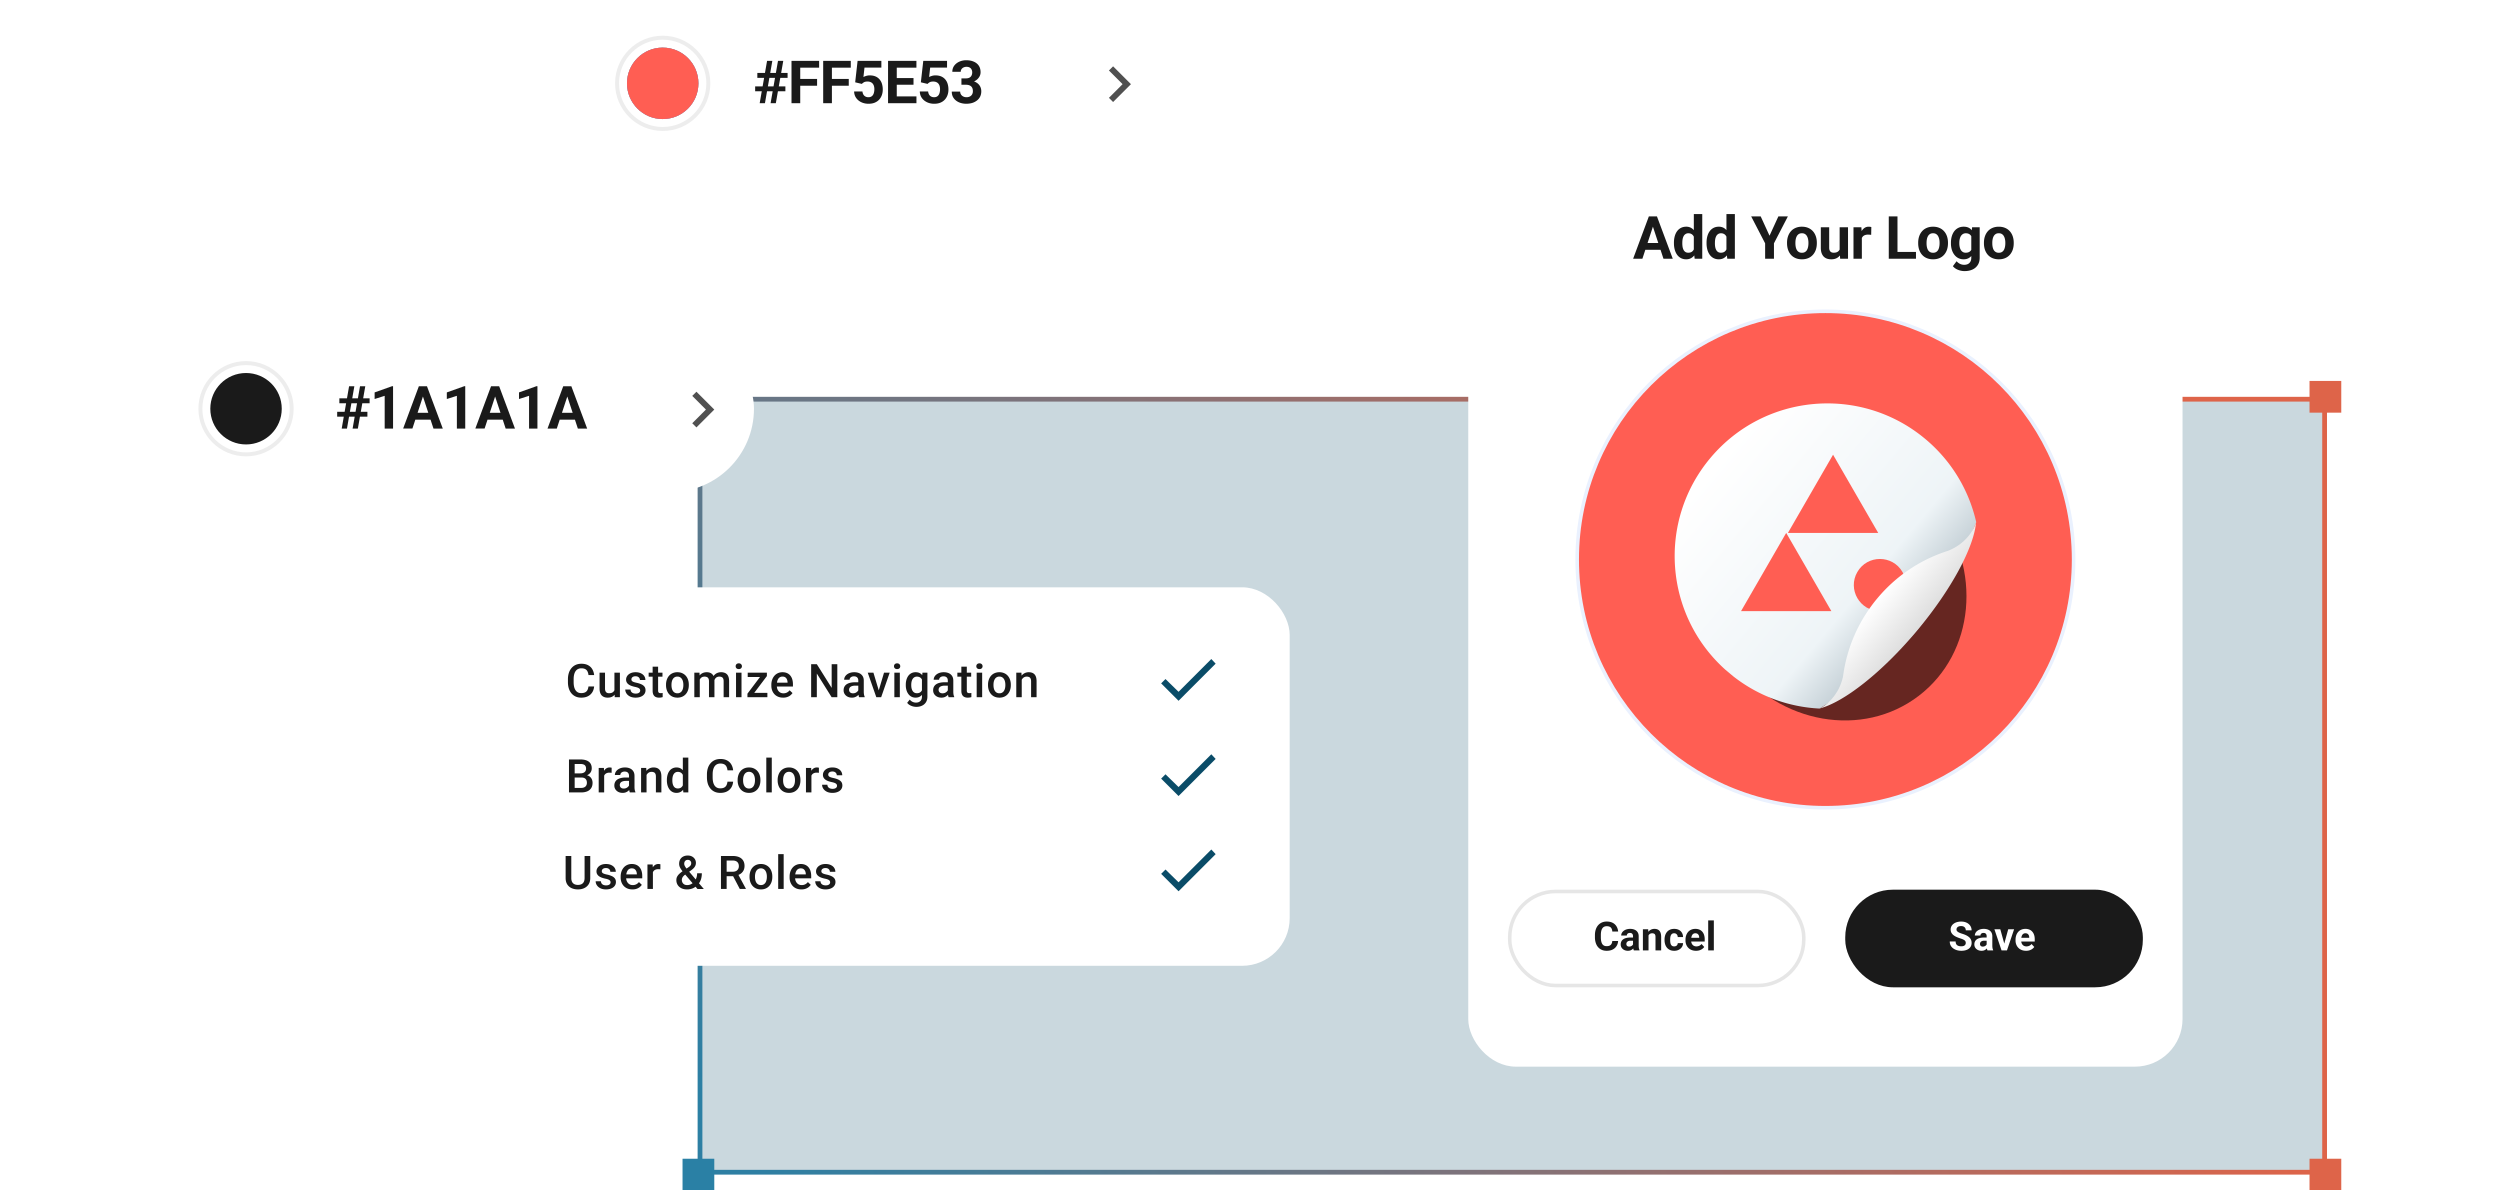
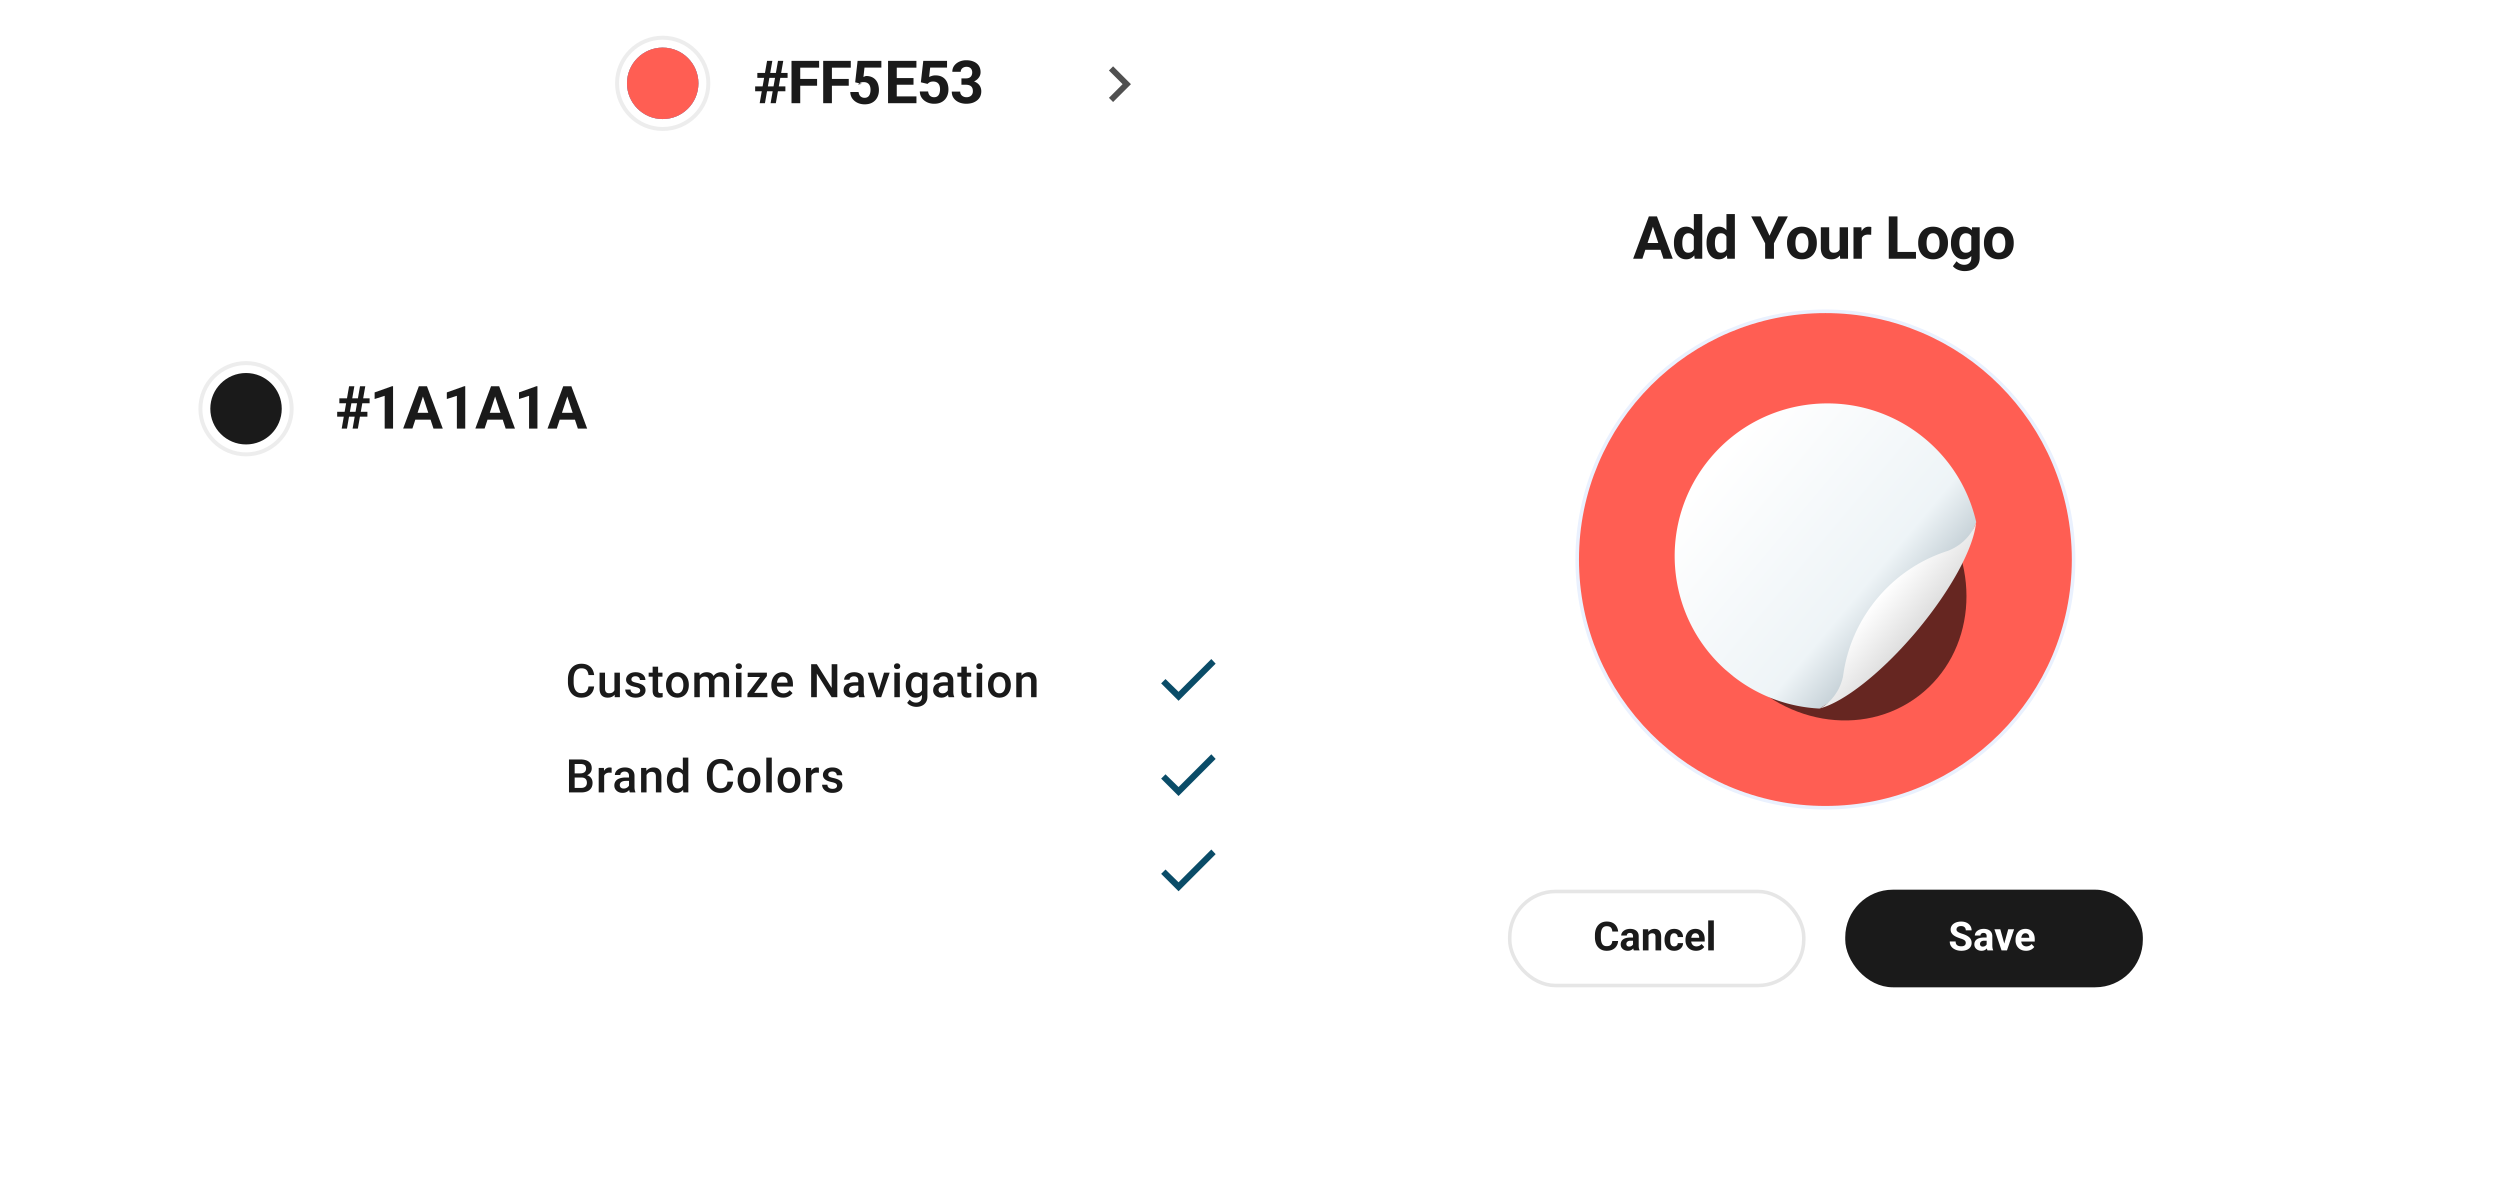
<svg xmlns="http://www.w3.org/2000/svg" width="630" height="300" fill="none">
  <g clip-path="url(#E)">
    <path fill="#7c9ead" fill-opacity=".4" stroke="url(#B)" stroke-width="1.2" d="M 176.401 100.6 L 585.801 100.6 L 585.801 295.4 L 176.401 295.4 Z" />
    <g fill="#2a80a5">
      <path d="M172 96h8v8h-8zm0 196h8v8h-8z" />
    </g>
    <g fill="#de6449">
      <path d="M582 292h8v8h-8zm0-196h8v8h-8z" />
    </g>
  </g>
  <rect x="40" y="82" width="150" height="42" rx="21" fill="#fff" />
  <circle cx="62" cy="103" r="11.5" stroke="#ededed" />
  <g fill="#1a1a1a">
    <circle cx="62" cy="103" r="9" />
    <path d="M143.21 99.16l-2.9 8.84h-2.337l3.963-10.664h1.486l-.212 1.824zm2.41 8.84l-2.908-8.84-.234-1.824h1.501L147.963 108h-2.343zm-.132-3.97v1.721h-5.633v-1.721h5.633zm-10.055-6.716V108h-2.11v-8.254l-2.534.805v-1.662l4.417-1.575h.227zm-10.414 1.846l-2.901 8.84h-2.336l3.962-10.664h1.487l-.212 1.824zm2.409 8.84l-2.907-8.84-.235-1.824h1.502L129.772 108h-2.344zm-.132-3.97v1.721h-5.632v-1.721h5.632zm-10.055-6.716V108h-2.109v-8.254l-2.534.805v-1.662l4.416-1.575h.227zm-10.414 1.846l-2.9 8.84h-2.337l3.963-10.664h1.487l-.213 1.824zm2.41 8.84l-2.908-8.84-.234-1.824h1.501L111.581 108h-2.344zm-.132-3.97v1.721h-5.632v-1.721h5.632zM99.05 97.314V108h-2.11v-8.254l-2.534.805v-1.662l4.417-1.575h.227zM86.109 108l1.86-10.664h1.326L87.435 108h-1.326zm2.747 0l1.868-10.664h1.326L90.181 108h-1.326zm4.285-6.379h-7.624v-1.238h7.624v1.238zm-.557 3.376h-7.617v-1.23h7.617v1.23z" />
  </g>
-   <path d="M180 103.211l-4.5 4.5-1.055-1.055 4.5-4.5 1.055 1.055zm-1.055 1.055l-4.5-4.5 1.055-1.055 4.5 4.5-1.055 1.055z" fill="#505050" />
  <rect x="145" width="150" height="42" rx="21" fill="#fff" />
  <circle cx="167" cy="21" r="11.5" stroke="#ededed" />
  <circle cx="167" cy="21" r="9" fill="#8cce41" />
  <circle cx="167" cy="21" r="9" fill="#8e76fc" />
  <circle cx="167" cy="21" r="9" fill="#ff5e53" />
-   <path d="M242.28 19.752h1.128c.361 0 .659-.061.893-.183a1.2 1.2 0 0 0 .52-.527c.117-.23.176-.496.176-.798 0-.274-.054-.515-.161-.725s-.261-.381-.476-.498-.486-.183-.813-.183a1.67 1.67 0 0 0-.718.154 1.32 1.32 0 0 0-.527.432 1.13 1.13 0 0 0-.198.674h-2.117c0-.586.157-1.096.469-1.531.317-.435.742-.774 1.274-1.018a4.17 4.17 0 0 1 1.758-.366c.723 0 1.355.117 1.897.352s.965.569 1.267 1.018.454 1.006.454 1.67a2.2 2.2 0 0 1-.234.981 2.75 2.75 0 0 1-.674.85 3.34 3.34 0 0 1-1.054.601 4.2 4.2 0 0 1-1.399.22h-1.465v-1.121zm0 1.604v-1.091h1.465c.581 0 1.091.066 1.53.198s.808.322 1.106.571a2.37 2.37 0 0 1 .674.872c.152.332.227.701.227 1.106a3.01 3.01 0 0 1-.285 1.333c-.19.391-.459.713-.806.982a3.68 3.68 0 0 1-1.201.615c-.459.137-.96.205-1.502.205-.449 0-.891-.061-1.325-.183s-.821-.315-1.172-.564a2.9 2.9 0 0 1-.835-.952c-.205-.386-.308-.842-.308-1.37h2.117a1.33 1.33 0 0 0 .205.732 1.42 1.42 0 0 0 .564.505 1.79 1.79 0 0 0 .813.183 1.88 1.88 0 0 0 .864-.183c.244-.127.43-.303.557-.527.132-.23.198-.496.198-.798 0-.391-.071-.703-.213-.937s-.344-.415-.608-.527-.576-.168-.937-.168h-1.128zm-8.539-.212l-1.685-.403.608-5.405h5.991v1.707H234.4l-.264 2.366c.142-.083.357-.171.645-.264a3 3 0 0 1 .967-.146c.517 0 .976.081 1.377.242a2.73 2.73 0 0 1 1.018.703 3.05 3.05 0 0 1 .644 1.128 4.82 4.82 0 0 1 .22 1.509c0 .474-.073.925-.22 1.355a3.37 3.37 0 0 1-.666 1.143c-.298.332-.672.593-1.121.784s-.981.286-1.597.286a4.37 4.37 0 0 1-1.333-.205 3.67 3.67 0 0 1-1.15-.608 3.13 3.13 0 0 1-.813-.974c-.2-.386-.305-.825-.315-1.318h2.095a1.93 1.93 0 0 0 .235.784c.127.22.305.381.52.498s.466.176.754.176c.269 0 .498-.051.688-.154a1.24 1.24 0 0 0 .462-.425 1.99 1.99 0 0 0 .256-.644 3.49 3.49 0 0 0 .088-.806 2.81 2.81 0 0 0-.102-.784 1.7 1.7 0 0 0-.315-.608c-.141-.171-.323-.303-.542-.395s-.467-.139-.755-.139c-.39 0-.693.061-.908.183s-.386.261-.527.417zm-2.797 3.142V26h-5.676v-1.714h5.676zm-4.959-8.95V26h-2.197V15.336h2.197zm4.219 4.343v1.67h-4.936v-1.67h4.936zm.733-4.343v1.721h-5.669v-1.721h5.669zm-13.747 5.808l-1.685-.403.608-5.405h5.991v1.707h-4.255l-.264 2.366c.142-.083.357-.171.645-.264a3 3 0 0 1 .967-.146c.517 0 .976.081 1.377.242a2.73 2.73 0 0 1 1.018.703 3.05 3.05 0 0 1 .644 1.128 4.82 4.82 0 0 1 .22 1.509c0 .474-.073.925-.22 1.355s-.368.806-.666 1.143-.672.593-1.121.784-.981.286-1.596.286a4.36 4.36 0 0 1-1.333-.205c-.429-.137-.809-.339-1.15-.608a3.13 3.13 0 0 1-.813-.974 2.93 2.93 0 0 1-.315-1.318h2.094a1.93 1.93 0 0 0 .235.784c.127.22.305.381.52.498s.466.176.754.176c.269 0 .498-.051.689-.154a1.24 1.24 0 0 0 .461-.425 1.99 1.99 0 0 0 .256-.644 3.49 3.49 0 0 0 .088-.806 2.81 2.81 0 0 0-.102-.784 1.7 1.7 0 0 0-.315-.608 1.38 1.38 0 0 0-.542-.395c-.22-.092-.466-.139-.755-.139-.39 0-.693.061-.908.183a2.1 2.1 0 0 0-.527.417zm-7.55-5.808V26h-2.198V15.336h2.198zm4.248 4.556v1.714h-4.849v-1.714h4.849zm.512-4.556v1.721h-5.361v-1.721h5.361zm-12.743 0V26h-2.197V15.336h2.197zm4.248 4.556v1.714h-4.848v-1.714h4.848zm.513-4.556v1.721h-5.361v-1.721h5.361zM191.441 26l1.86-10.664h1.326L192.767 26h-1.326zm2.747 0l1.867-10.664h1.326L195.513 26h-1.325zm4.284-6.379h-7.624v-1.238h7.624v1.238zm-.556 3.377h-7.618v-1.23h7.618v1.23z" fill="#1a1a1a" />
+   <path d="M242.28 19.752h1.128c.361 0 .659-.061.893-.183a1.2 1.2 0 0 0 .52-.527c.117-.23.176-.496.176-.798 0-.274-.054-.515-.161-.725s-.261-.381-.476-.498-.486-.183-.813-.183a1.67 1.67 0 0 0-.718.154 1.32 1.32 0 0 0-.527.432 1.13 1.13 0 0 0-.198.674h-2.117c0-.586.157-1.096.469-1.531.317-.435.742-.774 1.274-1.018a4.17 4.17 0 0 1 1.758-.366c.723 0 1.355.117 1.897.352s.965.569 1.267 1.018.454 1.006.454 1.67a2.2 2.2 0 0 1-.234.981 2.75 2.75 0 0 1-.674.85 3.34 3.34 0 0 1-1.054.601 4.2 4.2 0 0 1-1.399.22h-1.465v-1.121zm0 1.604v-1.091h1.465c.581 0 1.091.066 1.53.198s.808.322 1.106.571a2.37 2.37 0 0 1 .674.872c.152.332.227.701.227 1.106a3.01 3.01 0 0 1-.285 1.333c-.19.391-.459.713-.806.982a3.68 3.68 0 0 1-1.201.615c-.459.137-.96.205-1.502.205-.449 0-.891-.061-1.325-.183s-.821-.315-1.172-.564a2.9 2.9 0 0 1-.835-.952c-.205-.386-.308-.842-.308-1.37h2.117a1.33 1.33 0 0 0 .205.732 1.42 1.42 0 0 0 .564.505 1.79 1.79 0 0 0 .813.183 1.88 1.88 0 0 0 .864-.183c.244-.127.43-.303.557-.527.132-.23.198-.496.198-.798 0-.391-.071-.703-.213-.937s-.344-.415-.608-.527-.576-.168-.937-.168h-1.128zm-8.539-.212l-1.685-.403.608-5.405h5.991v1.707H234.4l-.264 2.366c.142-.083.357-.171.645-.264a3 3 0 0 1 .967-.146c.517 0 .976.081 1.377.242a2.73 2.73 0 0 1 1.018.703 3.05 3.05 0 0 1 .644 1.128 4.82 4.82 0 0 1 .22 1.509c0 .474-.073.925-.22 1.355a3.37 3.37 0 0 1-.666 1.143c-.298.332-.672.593-1.121.784s-.981.286-1.597.286a4.37 4.37 0 0 1-1.333-.205 3.67 3.67 0 0 1-1.15-.608 3.13 3.13 0 0 1-.813-.974c-.2-.386-.305-.825-.315-1.318h2.095a1.93 1.93 0 0 0 .235.784c.127.22.305.381.52.498s.466.176.754.176c.269 0 .498-.051.688-.154a1.24 1.24 0 0 0 .462-.425 1.99 1.99 0 0 0 .256-.644 3.49 3.49 0 0 0 .088-.806 2.81 2.81 0 0 0-.102-.784 1.7 1.7 0 0 0-.315-.608c-.141-.171-.323-.303-.542-.395s-.467-.139-.755-.139c-.39 0-.693.061-.908.183s-.386.261-.527.417zm-2.797 3.142V26h-5.676v-1.714h5.676zm-4.959-8.95V26h-2.197V15.336h2.197zm4.219 4.343v1.67h-4.936v-1.67h4.936zm.733-4.343v1.721h-5.669v-1.721h5.669zm-13.747 5.808l-1.685-.403.608-5.405h5.991v1.707h-4.255l-.264 2.366c.142-.083.357-.171.645-.264c.517 0 .976.081 1.377.242a2.73 2.73 0 0 1 1.018.703 3.05 3.05 0 0 1 .644 1.128 4.82 4.82 0 0 1 .22 1.509c0 .474-.073.925-.22 1.355s-.368.806-.666 1.143-.672.593-1.121.784-.981.286-1.596.286a4.36 4.36 0 0 1-1.333-.205c-.429-.137-.809-.339-1.15-.608a3.13 3.13 0 0 1-.813-.974 2.93 2.93 0 0 1-.315-1.318h2.094a1.93 1.93 0 0 0 .235.784c.127.22.305.381.52.498s.466.176.754.176c.269 0 .498-.051.689-.154a1.24 1.24 0 0 0 .461-.425 1.99 1.99 0 0 0 .256-.644 3.49 3.49 0 0 0 .088-.806 2.81 2.81 0 0 0-.102-.784 1.7 1.7 0 0 0-.315-.608 1.38 1.38 0 0 0-.542-.395c-.22-.092-.466-.139-.755-.139-.39 0-.693.061-.908.183a2.1 2.1 0 0 0-.527.417zm-7.55-5.808V26h-2.198V15.336h2.198zm4.248 4.556v1.714h-4.849v-1.714h4.849zm.512-4.556v1.721h-5.361v-1.721h5.361zm-12.743 0V26h-2.197V15.336h2.197zm4.248 4.556v1.714h-4.848v-1.714h4.848zm.513-4.556v1.721h-5.361v-1.721h5.361zM191.441 26l1.86-10.664h1.326L192.767 26h-1.326zm2.747 0l1.867-10.664h1.326L195.513 26h-1.325zm4.284-6.379h-7.624v-1.238h7.624v1.238zm-.556 3.377h-7.618v-1.23h7.618v1.23z" fill="#1a1a1a" />
  <path d="M285 21.211l-4.5 4.5-1.055-1.055 4.5-4.5L285 21.211zm-1.055 1.055l-4.5-4.5 1.055-1.055 4.5 4.5-1.055 1.055z" fill="#505050" />
  <rect x="125" y="148" width="200" height="95.384" rx="12" fill="#fff" />
  <g fill="#1a1a1a">
    <path d="M257.478 170.833v4.859h-1.376v-6.177h1.296l.08 1.318zm-.246 1.542l-.445-.006c.004-.438.064-.839.182-1.205s.29-.679.503-.942a2.23 2.23 0 0 1 .776-.605 2.3 2.3 0 0 1 1.005-.217c.297 0 .565.042.805.126a1.52 1.52 0 0 1 .622.394 1.77 1.77 0 0 1 .4.714c.091.289.137.645.137 1.067v3.991h-1.382v-3.997c0-.296-.043-.531-.131-.702s-.207-.299-.371-.371-.36-.114-.6-.114a1.33 1.33 0 0 0-.633.148 1.41 1.41 0 0 0-.474.406 1.94 1.94 0 0 0-.291.593c-.069.225-.103.465-.103.72zm-8.249.297v-.132a3.84 3.84 0 0 1 .194-1.239c.129-.384.316-.717.559-.999s.548-.506.902-.662a2.99 2.99 0 0 1 1.211-.24 2.92 2.92 0 0 1 1.21.24 2.52 2.52 0 0 1 .908.662 2.9 2.9 0 0 1 .565.999 3.84 3.84 0 0 1 .194 1.239v.132a3.83 3.83 0 0 1-.194 1.238 2.97 2.97 0 0 1-.565 1c-.248.281-.548.502-.902.662a2.96 2.96 0 0 1-1.205.234c-.453 0-.858-.078-1.216-.234s-.655-.381-.902-.662a2.97 2.97 0 0 1-.565-1 3.83 3.83 0 0 1-.194-1.238zm1.376-.132v.132c0 .277.028.54.085.787s.147.465.269.651a1.33 1.33 0 0 0 .468.44c.191.107.417.16.679.16.255 0 .476-.054.662-.16s.347-.253.469-.44a2.01 2.01 0 0 0 .268-.651c.061-.247.091-.51.091-.787v-.132a3.18 3.18 0 0 0-.091-.776c-.057-.247-.149-.466-.274-.657a1.32 1.32 0 0 0-.468-.445c-.187-.11-.409-.165-.668-.165s-.484.055-.674.165a1.32 1.32 0 0 0-.462.445 2.08 2.08 0 0 0-.269.657c-.057.243-.085.502-.085.776zm-2.855-3.025v6.177h-1.381v-6.177h1.381zm-1.472-1.622c0-.209.068-.382.205-.519s.335-.211.582-.211.436.07.577.211a.7.7 0 0 1 .211.519.68.68 0 0 1-.211.514c-.141.137-.333.206-.577.206s-.441-.069-.582-.206a.68.68 0 0 1-.205-.514zm-1.296 1.622v1.005h-3.483v-1.005h3.483zm-2.478-1.513h1.376v5.983c0 .19.027.337.08.44s.135.165.234.199a1.07 1.07 0 0 0 .348.052 2.19 2.19 0 0 0 .274-.017l.211-.035.006 1.051c-.114.034-.247.064-.399.091a2.93 2.93 0 0 1-.514.04c-.316 0-.596-.055-.839-.165s-.434-.299-.571-.554-.206-.594-.206-1.016v-6.069zm-3.408 6.451v-2.946c0-.221-.04-.411-.12-.571s-.202-.283-.365-.371-.362-.131-.605-.131c-.225 0-.419.038-.583.114s-.291.179-.382.308a.75.75 0 0 0-.137.44h-1.37a1.52 1.52 0 0 1 .177-.708c.118-.229.289-.432.513-.611s.493-.32.805-.422a3.35 3.35 0 0 1 1.051-.155c.464 0 .875.078 1.233.234a1.88 1.88 0 0 1 .851.708c.209.312.314.704.314 1.176v2.746c0 .282.019.535.057.76a2.46 2.46 0 0 0 .177.576v.092h-1.41c-.065-.149-.116-.337-.155-.566a4.64 4.64 0 0 1-.051-.673zm.2-2.518l.011.851h-.987c-.255 0-.48.025-.674.074s-.356.114-.485.206a.89.89 0 0 0-.291.331.98.98 0 0 0-.097.439c0 .163.038.314.114.451s.186.238.331.314.327.114.536.114c.282 0 .528-.057.737-.171a1.51 1.51 0 0 0 .502-.428c.122-.171.187-.333.194-.485l.446.611c-.046.156-.124.323-.234.502s-.255.35-.434.514-.387.291-.634.394a2.17 2.17 0 0 1-.845.154c-.403 0-.763-.08-1.079-.24a1.92 1.92 0 0 1-.742-.656c-.179-.278-.268-.592-.268-.942 0-.328.061-.617.182-.868a1.72 1.72 0 0 1 .548-.64c.244-.171.541-.3.891-.388a4.78 4.78 0 0 1 1.199-.137h1.079zm-6.594-2.42h1.251v6.005c0 .556-.118 1.028-.354 1.416a2.28 2.28 0 0 1-.988.885c-.422.206-.912.308-1.467.308a3.47 3.47 0 0 1-.788-.102c-.285-.069-.563-.179-.834-.332a2.05 2.05 0 0 1-.667-.588l.645-.81c.22.262.464.455.73.576a2 2 0 0 0 .84.183c.315 0 .584-.059.805-.177s.397-.283.519-.508.183-.499.183-.822v-4.636l.125-1.398zm-4.196 3.157v-.12c0-.468.057-.895.172-1.279s.277-.721.49-.999a2.17 2.17 0 0 1 .777-.645 2.28 2.28 0 0 1 1.033-.229c.4 0 .74.073 1.022.217a1.93 1.93 0 0 1 .714.623c.19.266.338.586.445.959a7.79 7.79 0 0 1 .246 1.233v.382c-.05.442-.134.845-.252 1.211s-.274.681-.468.947a2 2 0 0 1-.719.617c-.282.145-.615.217-.999.217-.377 0-.718-.078-1.022-.234a2.32 2.32 0 0 1-.777-.657c-.213-.281-.376-.613-.49-.993s-.172-.801-.172-1.25zm1.376-.12v.12c0 .281.027.544.08.787s.143.459.257.646.266.327.445.433.398.155.645.155c.324 0 .588-.069.794-.206a1.33 1.33 0 0 0 .479-.554 2.75 2.75 0 0 0 .24-.788v-1.033c-.023-.224-.07-.434-.143-.628s-.161-.363-.279-.508-.267-.263-.446-.342-.39-.126-.633-.126a1.25 1.25 0 0 0-.645.16c-.183.106-.333.253-.451.439a2.16 2.16 0 0 0-.257.651c-.057.248-.086.512-.086.794zm-2.877-3.037v6.177h-1.382v-6.177h1.382zm-1.473-1.622c0-.209.069-.382.206-.519s.335-.211.582-.211.436.07.577.211a.7.7 0 0 1 .211.519.69.69 0 0 1-.211.514c-.141.137-.333.206-.577.206s-.442-.069-.582-.206-.206-.308-.206-.514zm-4.024 6.708l1.512-5.086h1.428l-2.147 6.177h-.891l.098-1.091zm-1.159-5.086l1.541 5.109.074 1.068h-.89l-2.158-6.177h1.433zm-3.814 4.938v-2.946c0-.221-.04-.411-.12-.571a.84.84 0 0 0-.365-.371c-.16-.088-.362-.131-.605-.131-.225 0-.419.038-.582.114a.94.94 0 0 0-.383.308.75.75 0 0 0-.137.44h-1.37a1.52 1.52 0 0 1 .177-.708c.118-.229.289-.432.514-.611s.493-.32.805-.422.662-.155 1.05-.155c.464 0 .875.078 1.233.234a1.88 1.88 0 0 1 .851.708c.209.312.314.704.314 1.176v2.746c0 .282.019.535.057.76a2.46 2.46 0 0 0 .177.576v.092h-1.41c-.065-.149-.116-.337-.154-.566s-.052-.456-.052-.673zm.2-2.518l.011.851h-.987c-.255 0-.48.025-.674.074s-.356.114-.485.206a.88.88 0 0 0-.291.331c-.065.129-.097.276-.097.439s.038.314.114.451.186.238.331.314.327.114.537.114c.281 0 .527-.057.736-.171a1.51 1.51 0 0 0 .502-.428c.122-.171.187-.333.195-.485l.445.611c-.046.156-.124.323-.234.502s-.255.35-.434.514a2.15 2.15 0 0 1-.634.394 2.17 2.17 0 0 1-.845.154c-.403 0-.763-.08-1.079-.24a1.92 1.92 0 0 1-.742-.656c-.179-.278-.268-.592-.268-.942 0-.328.061-.617.183-.868a1.7 1.7 0 0 1 .548-.64 2.66 2.66 0 0 1 .89-.388 4.78 4.78 0 0 1 1.199-.137h1.079zm-5.486-4.556v8.313h-1.433l-3.728-5.955v5.955h-1.433v-8.313h1.433l3.739 5.966v-5.966h1.422zm-13.655 8.427c-.457 0-.87-.074-1.239-.223a2.64 2.64 0 0 1-.936-.634 2.81 2.81 0 0 1-.588-.953c-.137-.365-.206-.759-.206-1.182v-.228a3.86 3.86 0 0 1 .211-1.313 2.99 2.99 0 0 1 .588-1.005c.251-.281.548-.497.891-.645s.713-.223 1.113-.223c.442 0 .828.075 1.159.223s.605.358.822.628a2.7 2.7 0 0 1 .491.953c.107.369.166.777.166 1.222v.588h-4.773v-.987h3.414v-.109a1.92 1.92 0 0 0-.149-.696c-.087-.217-.222-.392-.405-.526s-.426-.199-.731-.199c-.228 0-.432.049-.61.148a1.2 1.2 0 0 0-.44.417 2.19 2.19 0 0 0-.274.662c-.061.255-.091.542-.091.862v.228a2.53 2.53 0 0 0 .108.754 1.81 1.81 0 0 0 .331.599 1.57 1.57 0 0 0 .525.406 1.66 1.66 0 0 0 .703.142c.331 0 .626-.066.884-.199a2.03 2.03 0 0 0 .674-.566l.725.703c-.133.194-.306.38-.519.559s-.474.318-.782.428a3.1 3.1 0 0 1-1.062.166zm-3.968-1.21v1.096h-4.601v-1.096h4.601zm-.125-4.225l-4.008 5.321h-.891v-.885l3.985-5.292h.914v.856zm-.531-.856v1.096h-4.299v-1.096h4.299zm-5.863 0v6.177h-1.382v-6.177h1.382zm-1.473-1.622c0-.209.068-.382.205-.519s.335-.211.583-.211.435.07.576.211a.7.7 0 0 1 .212.519.68.68 0 0 1-.212.514c-.141.137-.333.206-.576.206s-.442-.069-.583-.206a.68.68 0 0 1-.205-.514zm-9.043 2.878v4.921h-1.376v-6.177h1.296l.08 1.256zm-.223 1.604l-.468-.006a4.19 4.19 0 0 1 .16-1.182c.107-.361.263-.675.468-.942a2.07 2.07 0 0 1 .765-.622c.309-.148.664-.223 1.068-.223.282 0 .538.042.771.126a1.59 1.59 0 0 1 .61.382c.171.175.309.4.4.674a3.16 3.16 0 0 1 .143.994v4.116h-1.376v-3.997c0-.3-.046-.536-.137-.708a.76.76 0 0 0-.383-.365c-.163-.076-.359-.114-.588-.114-.258 0-.479.049-.662.148a1.24 1.24 0 0 0-.439.406c-.115.171-.198.369-.252.593s-.08.465-.08.72zm3.831-.366l-.645.143c0-.373.051-.725.154-1.056s.261-.628.463-.879.458-.455.759-.6a2.35 2.35 0 0 1 1.033-.217 2.51 2.51 0 0 1 .845.132c.251.083.464.217.64.399s.308.421.399.714.137.639.137 1.05v3.997h-1.381v-4.002c0-.312-.046-.554-.137-.725a.71.71 0 0 0-.377-.354c-.164-.069-.36-.103-.588-.103a1.27 1.27 0 0 0-.565.12c-.16.076-.295.184-.406.325s-.194.295-.251.474a2.04 2.04 0 0 0-.08.582zm-12.114.663v-.132a3.84 3.84 0 0 1 .194-1.239c.13-.384.316-.717.56-.999s.548-.506.902-.662a2.93 2.93 0 0 1 1.21-.24c.453 0 .856.08 1.21.24s.661.377.908.662a2.9 2.9 0 0 1 .565.999c.13.381.194.794.194 1.239v.132c0 .445-.064.858-.194 1.238a2.97 2.97 0 0 1-.565 1c-.247.281-.548.502-.902.662a2.96 2.96 0 0 1-1.205.234c-.453 0-.858-.078-1.216-.234s-.654-.381-.902-.662-.435-.619-.565-1a3.83 3.83 0 0 1-.194-1.238zm1.376-.132v.132a3.44 3.44 0 0 0 .086.787c.057.248.146.465.268.651a1.33 1.33 0 0 0 .468.44c.19.106.417.16.679.16.255 0 .476-.054.663-.16a1.33 1.33 0 0 0 .468-.44 2.01 2.01 0 0 0 .268-.651c.061-.247.091-.51.091-.787v-.132a3.18 3.18 0 0 0-.091-.776c-.057-.247-.148-.466-.274-.657a1.32 1.32 0 0 0-.468-.445c-.187-.11-.409-.165-.668-.165s-.483.055-.674.165a1.32 1.32 0 0 0-.462.445c-.122.19-.211.41-.268.657s-.086.502-.086.776zm-2.272-3.025v1.005h-3.483v-1.005h3.483zm-2.478-1.513h1.376v5.983c0 .19.027.337.08.44s.135.165.234.199a1.07 1.07 0 0 0 .348.052 2.19 2.19 0 0 0 .274-.017l.212-.035.005 1.051c-.114.034-.247.064-.399.091a2.93 2.93 0 0 1-.514.04c-.316 0-.596-.055-.839-.165s-.434-.299-.571-.554-.206-.594-.206-1.016v-6.069z" />
    <use href="#F" />
    <path d="M154.835 174.236v-4.721h1.381v6.177h-1.301l-.08-1.456zm.194-1.285l.462-.011c0 .415-.045.797-.137 1.148a2.66 2.66 0 0 1-.422.907c-.191.255-.434.455-.731.6s-.653.211-1.068.211c-.3 0-.576-.044-.827-.131s-.468-.223-.651-.406-.318-.42-.417-.713-.148-.644-.148-1.051v-3.99h1.375v4.002c0 .224.027.413.08.565s.126.268.217.359a.77.77 0 0 0 .32.195c.122.038.251.057.388.057.392 0 .701-.076.925-.229a1.26 1.26 0 0 0 .485-.628 2.49 2.49 0 0 0 .149-.885zm-6.737.035h1.428c-.046.544-.198 1.029-.457 1.455a2.71 2.71 0 0 1-1.09.999c-.469.244-1.038.366-1.707.366-.514 0-.977-.092-1.388-.274-.411-.187-.763-.449-1.056-.788s-.517-.756-.673-1.239-.229-1.024-.229-1.621v-.691c0-.598.078-1.138.234-1.621a3.52 3.52 0 0 1 .685-1.239 2.96 2.96 0 0 1 1.068-.794c.419-.183.889-.274 1.41-.274.662 0 1.222.122 1.678.366s.811.58 1.062 1.01.411.923.468 1.479h-1.427a2.65 2.65 0 0 0-.251-.92c-.126-.255-.312-.449-.559-.582s-.571-.205-.971-.205a1.9 1.9 0 0 0-.856.182 1.61 1.61 0 0 0-.611.537c-.164.236-.288.527-.371.873s-.12.735-.12 1.176v.703c0 .418.036.799.108 1.141a2.8 2.8 0 0 0 .343.874c.156.244.354.432.594.565s.527.2.862.2c.407 0 .736-.065.987-.194a1.32 1.32 0 0 0 .577-.565c.133-.252.221-.558.262-.919z" />
  </g>
  <use href="#G" fill="#0a4c68" />
  <g fill="#1a1a1a">
    <use href="#F" x="49.603" y="24" />
    <path d="M204.478 194.691v5.001h-1.376v-6.177h1.313l.063 1.176zm1.889-1.216l-.011 1.278c-.084-.015-.175-.026-.274-.034l-.286-.011c-.236 0-.443.034-.622.103a1.16 1.16 0 0 0-.451.285 1.26 1.26 0 0 0-.274.445 1.97 1.97 0 0 0-.114.588l-.314.023a4.82 4.82 0 0 1 .114-1.079 2.92 2.92 0 0 1 .343-.873c.156-.252.35-.448.582-.588a1.56 1.56 0 0 1 .816-.212c.084 0 .174.008.269.023s.173.033.222.052zm-10.401 3.197v-.132a3.84 3.84 0 0 1 .194-1.239c.129-.384.316-.717.559-.999s.548-.506.902-.662a2.99 2.99 0 0 1 1.211-.24 2.92 2.92 0 0 1 1.21.24 2.52 2.52 0 0 1 .908.662 2.9 2.9 0 0 1 .565.999 3.84 3.84 0 0 1 .194 1.239v.132a3.83 3.83 0 0 1-.194 1.238 2.97 2.97 0 0 1-.565 1c-.248.281-.548.502-.902.662a2.96 2.96 0 0 1-1.205.234c-.453 0-.858-.078-1.216-.234s-.654-.381-.902-.662a2.97 2.97 0 0 1-.565-1 3.83 3.83 0 0 1-.194-1.238zm1.376-.132v.132c0 .277.028.54.085.787s.147.465.269.651a1.33 1.33 0 0 0 .468.44c.191.107.417.16.679.16.255 0 .476-.054.662-.16a1.36 1.36 0 0 0 .469-.44 2.01 2.01 0 0 0 .268-.651c.061-.247.091-.51.091-.787v-.132a3.18 3.18 0 0 0-.091-.776c-.057-.247-.149-.466-.274-.657a1.32 1.32 0 0 0-.468-.445c-.187-.11-.409-.165-.668-.165s-.484.055-.674.165a1.32 1.32 0 0 0-.462.445 2.08 2.08 0 0 0-.269.657c-.057.243-.085.502-.085.776zm-2.855-5.617v8.769h-1.381v-8.769h1.381zm-8.603 5.749v-.132a3.84 3.84 0 0 1 .194-1.239c.13-.384.316-.717.56-.999s.548-.506.902-.662.761-.24 1.21-.24.857.08 1.21.24.661.377.908.662.436.615.565.999.195.794.195 1.239v.132c0 .445-.065.858-.195 1.238a2.98 2.98 0 0 1-.565 1 2.57 2.57 0 0 1-.902.662c-.354.16-.755.234-1.204.234s-.859-.078-1.216-.234-.655-.381-.902-.662a2.97 2.97 0 0 1-.566-1 3.83 3.83 0 0 1-.194-1.238zm1.376-.132v.132c0 .277.029.54.086.787s.146.465.268.651a1.33 1.33 0 0 0 .468.44c.191.106.417.16.68.16.255 0 .475-.054.662-.16a1.33 1.33 0 0 0 .468-.44c.122-.186.211-.403.268-.651a3.5 3.5 0 0 0 .092-.787v-.132a3.18 3.18 0 0 0-.092-.776c-.057-.247-.148-.466-.274-.657a1.32 1.32 0 0 0-.468-.445 1.29 1.29 0 0 0-.668-.165c-.259 0-.483.055-.673.165a1.33 1.33 0 0 0-.463.445c-.122.191-.211.41-.268.657a3.39 3.39 0 0 0-.086.776zm-3.939.446h1.427c-.045.544-.197 1.03-.456 1.456a2.7 2.7 0 0 1-1.091.999c-.468.244-1.037.365-1.707.365-.513 0-.976-.091-1.387-.274a3.03 3.03 0 0 1-1.056-.788 3.56 3.56 0 0 1-.674-1.238c-.152-.484-.228-1.024-.228-1.622v-.691c0-.597.078-1.138.234-1.621s.388-.896.685-1.239.653-.611 1.068-.793.888-.274 1.41-.274c.662 0 1.221.121 1.678.365s.811.58 1.062 1.01.411.923.468 1.479h-1.427c-.038-.358-.122-.664-.251-.919s-.312-.449-.56-.582-.571-.206-.97-.206c-.328 0-.613.061-.857.183s-.447.3-.61.536-.288.528-.372.874-.119.734-.119 1.176v.702c0 .419.036.799.108 1.142a2.76 2.76 0 0 0 .343.873 1.66 1.66 0 0 0 .593.566c.24.133.527.199.862.199.408 0 .737-.064.988-.194s.447-.317.577-.565.22-.557.262-.919zm-11.246 1.427v-7.49h1.382v8.769h-1.251l-.131-1.279zm-4.019-1.741v-.12a4.64 4.64 0 0 1 .165-1.279c.111-.388.271-.721.48-.999s.464-.497.765-.645a2.22 2.22 0 0 1 1.016-.228c.373 0 .701.072.982.216a2.05 2.05 0 0 1 .72.623c.197.266.355.586.473.959s.202.78.252 1.233v.382c-.05.442-.134.845-.252 1.211s-.276.681-.473.947-.44.472-.726.617-.61.217-.987.217-.71-.078-1.011-.234a2.19 2.19 0 0 1-.759-.657 3.1 3.1 0 0 1-.48-.993c-.11-.384-.165-.801-.165-1.25zm1.376-.12v.12c0 .281.025.544.074.788a2.18 2.18 0 0 0 .245.645 1.28 1.28 0 0 0 .429.434 1.27 1.27 0 0 0 .639.154c.312 0 .569-.069.771-.206a1.41 1.41 0 0 0 .474-.554c.118-.236.198-.498.239-.787v-1.034c-.022-.224-.07-.434-.142-.628s-.162-.363-.28-.508-.265-.262-.44-.342-.375-.126-.611-.126c-.251 0-.464.053-.639.16s-.32.253-.434.44a2.16 2.16 0 0 0-.245.65c-.054.248-.08.512-.08.794zm-6.502-1.719v4.859h-1.376v-6.177h1.296l.08 1.318zm-.246 1.542l-.445-.006c.004-.438.064-.839.182-1.205s.29-.679.503-.942a2.23 2.23 0 0 1 .776-.605 2.3 2.3 0 0 1 1.005-.217c.297 0 .565.042.805.126a1.52 1.52 0 0 1 .622.394 1.77 1.77 0 0 1 .4.714c.091.289.137.645.137 1.067v3.991h-1.382v-3.997c0-.296-.043-.531-.131-.702s-.207-.299-.371-.371a1.47 1.47 0 0 0-.599-.114 1.33 1.33 0 0 0-.634.148 1.41 1.41 0 0 0-.474.406 1.94 1.94 0 0 0-.291.593c-.069.225-.103.465-.103.72zm-4.173 2.078v-2.946c0-.221-.04-.411-.12-.571s-.202-.283-.365-.371-.362-.131-.605-.131c-.225 0-.419.038-.583.114s-.291.179-.382.308a.74.74 0 0 0-.137.44h-1.37a1.52 1.52 0 0 1 .177-.708c.118-.229.289-.432.513-.611s.493-.32.805-.422.663-.155 1.051-.155c.464 0 .875.078 1.233.234a1.88 1.88 0 0 1 .851.708c.209.312.314.704.314 1.176v2.746c0 .282.019.535.057.76a2.46 2.46 0 0 0 .177.576v.092h-1.41c-.065-.149-.117-.337-.155-.566a4.64 4.64 0 0 1-.051-.673zm.2-2.518l.011.851h-.987c-.255 0-.48.025-.674.074s-.356.114-.485.206a.89.89 0 0 0-.291.331.98.98 0 0 0-.097.439c0 .163.038.314.114.451s.186.238.331.314.327.114.536.114c.282 0 .528-.057.737-.171a1.52 1.52 0 0 0 .502-.428c.122-.171.187-.333.194-.485l.446.611c-.046.156-.124.323-.234.502s-.255.35-.434.514-.387.291-.634.394-.525.154-.845.154c-.403 0-.763-.08-1.079-.24a1.92 1.92 0 0 1-.742-.656c-.179-.278-.268-.592-.268-.942 0-.328.061-.617.182-.868a1.72 1.72 0 0 1 .548-.64c.244-.171.541-.3.891-.388a4.78 4.78 0 0 1 1.199-.137h1.079zm-6.462-1.244v5.001h-1.376v-6.177h1.313l.063 1.176zm1.889-1.216l-.011 1.278c-.084-.015-.175-.026-.274-.034l-.286-.011c-.236 0-.443.034-.622.103a1.16 1.16 0 0 0-.451.285 1.26 1.26 0 0 0-.274.445 1.97 1.97 0 0 0-.114.588l-.314.023a4.82 4.82 0 0 1 .114-1.079 2.92 2.92 0 0 1 .343-.873c.156-.252.35-.448.582-.588a1.56 1.56 0 0 1 .816-.212c.084 0 .173.008.269.023s.173.033.222.052zm-7.638 2.46h-2.118l-.012-1.045h1.85c.312 0 .577-.045.794-.137a1.1 1.1 0 0 0 .502-.405c.114-.179.171-.394.171-.645 0-.278-.053-.504-.16-.679a.91.91 0 0 0-.49-.383c-.217-.08-.495-.12-.834-.12h-1.387v7.171h-1.433v-8.313h2.82c.457 0 .864.044 1.222.132s.668.224.919.411a1.73 1.73 0 0 1 .576.696c.134.282.2.617.2 1.005 0 .343-.082.657-.245.942s-.406.512-.725.691-.718.285-1.193.319l-.457.36zm-.063 3.757h-2.506l.645-1.136h1.861c.324 0 .594-.054.811-.16s.378-.261.485-.451.166-.421.166-.68c0-.27-.048-.504-.143-.702a.98.98 0 0 0-.451-.462c-.206-.111-.474-.166-.805-.166h-1.61l.011-1.045h2.096l.325.394c.457.016.832.116 1.125.303a1.76 1.76 0 0 1 .662.725c.144.297.217.616.217.959 0 .529-.116.972-.348 1.33a2.17 2.17 0 0 1-.988.817c-.43.182-.948.274-1.553.274z" />
  </g>
  <use href="#G" y="24" fill="#0a4c68" />
-   <path d="M209.193 222.347a.69.69 0 0 0-.103-.372c-.068-.114-.2-.216-.394-.308s-.472-.175-.845-.251a7.24 7.24 0 0 1-.902-.257c-.27-.103-.502-.226-.696-.371a1.56 1.56 0 0 1-.451-.514c-.107-.198-.16-.426-.16-.685 0-.251.055-.489.166-.713a1.8 1.8 0 0 1 .473-.594 2.32 2.32 0 0 1 .748-.406c.297-.098.628-.148.994-.148.517 0 .961.088 1.33.263s.658.405.856.702a1.74 1.74 0 0 1 .297.993h-1.376c0-.163-.042-.316-.125-.457a.88.88 0 0 0-.366-.348c-.163-.091-.369-.137-.616-.137-.236 0-.432.038-.588.114a.81.81 0 0 0-.343.286.73.73 0 0 0-.108.388.67.67 0 0 0 .057.28c.042.08.11.154.205.222s.225.126.389.183.376.112.627.166c.472.099.878.226 1.216.382s.606.35.788.594.274.544.274.913c0 .274-.059.526-.177.754a1.72 1.72 0 0 1-.502.588c-.221.168-.485.291-.794.382s-.647.137-1.027.137c-.56 0-1.033-.098-1.422-.296s-.683-.459-.885-.771a1.83 1.83 0 0 1-.296-.982h1.33c.015.255.085.459.211.611a1.13 1.13 0 0 0 .48.325 1.87 1.87 0 0 0 .599.097c.247 0 .455-.032.622-.097s.295-.16.383-.274a.64.64 0 0 0 .131-.399zm-7.244 1.786c-.457 0-.87-.074-1.239-.222a2.72 2.72 0 0 1-.936-.634 2.81 2.81 0 0 1-.588-.953c-.138-.366-.206-.76-.206-1.182v-.228c0-.484.07-.921.211-1.313a2.99 2.99 0 0 1 .588-1.005 2.51 2.51 0 0 1 .891-.645c.342-.149.713-.223 1.113-.223.442 0 .828.074 1.159.223s.605.357.822.628.384.584.491.953a4.37 4.37 0 0 1 .166 1.222v.588h-4.773v-.988h3.414v-.108c-.008-.248-.057-.48-.149-.697a1.21 1.21 0 0 0-.405-.525c-.183-.133-.426-.2-.731-.2-.228 0-.432.05-.61.149s-.322.234-.44.416-.209.404-.274.663a3.53 3.53 0 0 0-.091.862v.228a2.54 2.54 0 0 0 .108.754 1.81 1.81 0 0 0 .331.599 1.58 1.58 0 0 0 .525.405 1.66 1.66 0 0 0 .703.143c.331 0 .626-.067.884-.2s.484-.321.674-.565l.725.702a2.83 2.83 0 0 1-.519.56 2.6 2.6 0 0 1-.783.428c-.304.11-.658.165-1.061.165zm-4.465-8.883v8.769h-1.381v-8.769h1.381zm-8.603 5.749v-.131a3.84 3.84 0 0 1 .194-1.239c.13-.384.316-.717.56-.999s.548-.506.902-.662.761-.24 1.21-.24.857.08 1.21.24.661.377.908.662.436.615.565.999.194.794.194 1.239v.131c0 .446-.064.859-.194 1.239a2.94 2.94 0 0 1-.565.999 2.6 2.6 0 0 1-.902.662c-.354.156-.755.234-1.204.234s-.859-.078-1.216-.234a2.6 2.6 0 0 1-.902-.662c-.248-.285-.436-.618-.566-.999a3.83 3.83 0 0 1-.194-1.239zm1.376-.131v.131a3.5 3.5 0 0 0 .086.788c.057.247.146.464.268.651a1.33 1.33 0 0 0 .468.439c.191.107.417.16.68.16.255 0 .475-.053.662-.16a1.33 1.33 0 0 0 .468-.439c.122-.187.211-.404.268-.651a3.28 3.28 0 0 0 .092-.788v-.131a3.18 3.18 0 0 0-.092-.776 1.98 1.98 0 0 0-.274-.657 1.31 1.31 0 0 0-.468-.445 1.28 1.28 0 0 0-.668-.166 1.31 1.31 0 0 0-.673.166 1.32 1.32 0 0 0-.463.445c-.122.19-.211.409-.268.657a3.39 3.39 0 0 0-.086.776zm-8.574-5.161h2.94c.631 0 1.17.095 1.615.285s.786.472 1.022.845.36.826.36 1.371c0 .414-.076.78-.229 1.096s-.367.582-.645.799-.609.379-.993.497l-.434.211h-2.643l-.012-1.136h1.981c.343 0 .628-.061.857-.183a1.22 1.22 0 0 0 .514-.497 1.46 1.46 0 0 0 .177-.719c0-.289-.057-.54-.172-.754s-.281-.382-.513-.496-.528-.177-.885-.177h-1.508v7.17h-1.432v-8.312zm4.744 8.312l-1.953-3.733 1.502-.006 1.981 3.665v.074h-1.53zm-14.341-4.521l1.433-.965c.24-.159.411-.316.514-.468s.154-.35.154-.582c0-.198-.076-.381-.228-.548s-.367-.251-.645-.251c-.194 0-.358.045-.491.137a.83.83 0 0 0-.303.354c-.065.144-.097.306-.097.485 0 .171.044.348.131.531a3.2 3.2 0 0 0 .36.565l.514.628 3.928 4.636h-1.593l-3.209-3.774-.736-.919c-.213-.282-.379-.554-.497-.816a2 2 0 0 1-.177-.823c0-.433.09-.806.269-1.119a1.8 1.8 0 0 1 .759-.719c.327-.171.71-.257 1.147-.257.423 0 .786.086 1.091.257a1.84 1.84 0 0 1 .708.668 1.74 1.74 0 0 1 .251.914c0 .262-.048.502-.143.719s-.226.415-.394.594a4.06 4.06 0 0 1-.582.508l-1.741 1.267c-.202.164-.352.322-.451.474a1.34 1.34 0 0 0-.189.411 1.45 1.45 0 0 0-.045.331 1.41 1.41 0 0 0 .154.662c.106.198.26.356.462.474s.455.171.748.171a2.12 2.12 0 0 0 .919-.211c.297-.144.564-.348.799-.611a2.92 2.92 0 0 0 .56-.942c.141-.365.211-.77.211-1.216h1.188c0 .404-.04.786-.12 1.148a3.59 3.59 0 0 1-.371 1.005 3.06 3.06 0 0 1-.663.827l-.091.103a.72.72 0 0 1-.091.097c-.328.301-.695.525-1.102.674a3.79 3.79 0 0 1-1.29.217c-.552 0-1.03-.101-1.433-.303s-.716-.479-.937-.833a2.29 2.29 0 0 1-.325-1.216c0-.339.07-.636.211-.891s.333-.498.577-.719a8.41 8.41 0 0 1 .856-.674zm-7.552-.48v5.001h-1.376v-6.177h1.313l.063 1.176zm1.889-1.216l-.011 1.279c-.084-.015-.175-.027-.274-.034l-.285-.012a1.75 1.75 0 0 0-.623.103c-.179.065-.329.16-.451.286s-.209.27-.274.445a2 2 0 0 0-.114.588l-.314.023a4.82 4.82 0 0 1 .114-1.079c.076-.331.191-.623.343-.874a1.76 1.76 0 0 1 .582-.588 1.56 1.56 0 0 1 .816-.211c.084 0 .174.008.269.023a1.12 1.12 0 0 1 .222.051zm-7.05 6.331c-.457 0-.87-.074-1.239-.222a2.74 2.74 0 0 1-.936-.634 2.81 2.81 0 0 1-.588-.953c-.137-.366-.206-.76-.206-1.182v-.228c0-.484.071-.921.212-1.313a2.99 2.99 0 0 1 .588-1.005c.251-.282.548-.497.89-.645s.714-.223 1.114-.223c.441 0 .827.074 1.158.223a2.18 2.18 0 0 1 .823.628 2.62 2.62 0 0 1 .491.953c.11.369.165.776.165 1.222v.588h-4.773v-.988h3.414v-.108c-.007-.248-.057-.48-.148-.697a1.19 1.19 0 0 0-.405-.525c-.183-.133-.427-.2-.731-.2a1.24 1.24 0 0 0-.611.149c-.175.095-.322.234-.44.416s-.209.404-.274.663a3.53 3.53 0 0 0-.091.862v.228a2.54 2.54 0 0 0 .108.754 1.81 1.81 0 0 0 .332.599 1.56 1.56 0 0 0 .525.405c.205.095.439.143.702.143a1.91 1.91 0 0 0 .885-.2c.259-.133.483-.321.674-.565l.725.702c-.134.194-.307.381-.52.56s-.474.318-.782.428-.658.165-1.062.165zm-5.509-1.786a.69.69 0 0 0-.103-.372c-.068-.114-.199-.216-.393-.308s-.472-.175-.845-.251a7.19 7.19 0 0 1-.902-.257c-.271-.103-.503-.226-.697-.371a1.57 1.57 0 0 1-.451-.514c-.106-.198-.16-.426-.16-.685 0-.251.055-.489.166-.713a1.79 1.79 0 0 1 .474-.594c.205-.171.454-.307.747-.406s.628-.148.994-.148c.517 0 .961.088 1.33.263s.658.405.856.702a1.74 1.74 0 0 1 .297.993h-1.376a.88.88 0 0 0-.491-.805c-.163-.091-.369-.137-.616-.137-.236 0-.432.038-.588.114a.81.81 0 0 0-.343.286.73.73 0 0 0-.108.388.67.67 0 0 0 .057.28c.042.08.11.154.205.222s.225.126.389.183.376.112.628.166a5.74 5.74 0 0 1 1.216.382c.342.152.605.35.787.594s.274.544.274.913c0 .274-.058.526-.176.754s-.282.42-.503.588a2.51 2.51 0 0 1-.793.382c-.305.092-.647.137-1.028.137-.559 0-1.033-.098-1.422-.296s-.683-.459-.884-.771a1.79 1.79 0 0 1-.297-.982h1.33c.015.255.086.459.211.611a1.07 1.07 0 0 0 .48.325c.191.068.394.097.599.097.247 0 .455-.032.622-.097s.295-.16.383-.274a.64.64 0 0 0 .131-.399zm-6.548-6.64h1.427v5.555c0 .632-.137 1.161-.411 1.587s-.647.748-1.118.965-.992.319-1.57.319c-.598 0-1.131-.106-1.599-.319a2.56 2.56 0 0 1-1.108-.965c-.266-.426-.399-.955-.399-1.587v-5.555h1.427v5.555c0 .399.069.729.206.987a1.29 1.29 0 0 0 .582.566c.251.121.548.182.891.182s.637-.061.884-.182c.252-.122.446-.311.583-.566s.205-.588.205-.987v-5.555z" fill="#1a1a1a" />
  <use href="#G" y="48" fill="#0a4c68" />
  <rect x="370" y="31.2" width="180" height="237.6" rx="12" fill="#fff" />
  <path d="M499.952 61.318v-.154c0-.581.083-1.116.249-1.604s.408-.92.725-1.282.708-.642 1.172-.842.996-.308 1.596-.308 1.136.102 1.604.308a3.24 3.24 0 0 1 1.18.842c.322.361.566.789.732 1.282s.249 1.023.249 1.604v.154c0 .576-.083 1.111-.249 1.604a3.74 3.74 0 0 1-.732 1.282c-.318.361-.708.642-1.172.842s-.996.3-1.597.3-1.135-.1-1.604-.3-.857-.481-1.179-.842a3.81 3.81 0 0 1-.725-1.282c-.166-.493-.249-1.028-.249-1.604zm2.109-.154v.154c0 .332.029.642.088.93s.151.542.278.762a1.45 1.45 0 0 0 .513.505c.21.122.466.183.769.183.293 0 .545-.061.754-.183s.379-.291.506-.505c.127-.22.22-.474.278-.762.064-.288.095-.598.095-.93v-.154c0-.322-.031-.625-.095-.908-.058-.288-.154-.542-.285-.762a1.42 1.42 0 0 0-.506-.527c-.21-.127-.464-.19-.762-.19s-.551.063-.761.19a1.5 1.5 0 0 0-.506.527c-.127.22-.219.474-.278.762a4.45 4.45 0 0 0-.088.908zm-5.091-3.889h1.912v7.661c0 .723-.161 1.336-.483 1.838s-.762.891-1.333 1.15-1.236.395-1.993.395a4.57 4.57 0 0 1-1.054-.132c-.371-.088-.718-.225-1.055-.41a2.79 2.79 0 0 1-.835-.703l.93-1.245a2.63 2.63 0 0 0 .85.659 2.36 2.36 0 0 0 1.069.242c.381 0 .703-.071.967-.212s.466-.339.608-.608.212-.584.212-.959v-5.845l.205-1.831zm-5.332 4.058v-.154c0-.605.074-1.155.22-1.648.152-.498.364-.925.637-1.282a2.91 2.91 0 0 1 1.011-.828c.396-.195.842-.293 1.34-.293.528 0 .97.098 1.326.293s.65.474.879.835.408.779.535 1.267a12.52 12.52 0 0 1 .307 1.589v.337a9.41 9.41 0 0 1-.329 1.538 4.75 4.75 0 0 1-.579 1.245 2.56 2.56 0 0 1-.893.82c-.352.195-.772.293-1.26.293a2.9 2.9 0 0 1-1.326-.3c-.391-.2-.725-.481-1.003-.842s-.493-.786-.645-1.274a5.55 5.55 0 0 1-.22-1.597zm2.11-.154v.154a4.21 4.21 0 0 0 .095.916c.063.283.161.535.293.754a1.48 1.48 0 0 0 .505.505c.2.122.447.176.725.176.386 0 .701-.081.945-.242a1.52 1.52 0 0 0 .55-.681c.122-.288.192-.62.212-.996v-.959c-.01-.308-.051-.584-.125-.828a2.05 2.05 0 0 0-.307-.637 1.33 1.33 0 0 0-.513-.41c-.21-.098-.459-.147-.747-.147a1.35 1.35 0 0 0-.725.19 1.55 1.55 0 0 0-.505.505c-.136.215-.232.469-.301.762s-.102.601-.102.938zm-10.364.139v-.154c0-.581.083-1.116.249-1.604a3.7 3.7 0 0 1 .725-1.282c.317-.361.708-.642 1.172-.842s.996-.308 1.596-.308 1.136.102 1.604.308a3.24 3.24 0 0 1 1.18.842c.322.361.566.789.732 1.282s.249 1.023.249 1.604v.154c0 .576-.083 1.111-.249 1.604a3.74 3.74 0 0 1-.732 1.282c-.318.361-.708.642-1.172.842s-.996.3-1.597.3-1.135-.1-1.604-.3-.857-.481-1.179-.842-.559-.793-.725-1.282-.249-1.028-.249-1.604zm2.109-.154v.154c0 .332.029.642.088.93s.151.542.278.762a1.45 1.45 0 0 0 .513.505c.21.122.466.183.769.183.293 0 .544-.061.754-.183a1.4 1.4 0 0 0 .506-.505c.127-.22.219-.474.278-.762s.095-.598.095-.93v-.154c0-.322-.031-.625-.095-.908s-.154-.542-.286-.762c-.127-.225-.295-.4-.505-.527s-.464-.19-.762-.19-.551.063-.761.19a1.5 1.5 0 0 0-.506.527c-.127.22-.22.474-.278.762a4.45 4.45 0 0 0-.088.908zm-2.666 2.322V65.2h-5.369v-1.714h5.369zm-4.659-8.95V65.2h-2.197V54.536h2.197zm-8.98 4.468V65.2h-2.109v-7.925h1.985l.124 1.729zm2.388-1.78l-.037 1.956-.373-.037-.388-.022c-.298 0-.557.039-.777.117a1.38 1.38 0 0 0-.542.33 1.44 1.44 0 0 0-.322.535c-.073.21-.108.449-.117.718l-.425-.132c0-.513.051-.984.154-1.414s.251-.813.446-1.135a2.25 2.25 0 0 1 .733-.747 1.86 1.86 0 0 1 .989-.264c.117 0 .237.01.359.029a1.32 1.32 0 0 1 .3.066zm-7.984 6.079v-6.028h2.109V65.2h-1.984l-.125-1.897zm.234-1.626l.623-.015a5.66 5.66 0 0 1-.183 1.472 3.51 3.51 0 0 1-.549 1.172 2.57 2.57 0 0 1-.923.769c-.371.185-.808.271-1.311.271a3.43 3.43 0 0 1-1.07-.161c-.322-.112-.6-.286-.835-.52-.229-.239-.41-.544-.542-.915s-.19-.828-.19-1.355v-5.12h2.109v5.134c0 .234.027.432.081.593a1.07 1.07 0 0 0 .242.396.88.88 0 0 0 .359.22 1.57 1.57 0 0 0 .468.066c.435 0 .777-.088 1.026-.264s.432-.415.534-.718a3.08 3.08 0 0 0 .161-1.025zm-13.491-.359v-.154c0-.581.083-1.116.249-1.604s.408-.92.725-1.282.708-.642 1.172-.842a4 4 0 0 1 1.597-.308c.601 0 1.135.102 1.604.308a3.31 3.31 0 0 1 1.179.842c.318.361.566.789.732 1.282s.249 1.023.249 1.604v.154c0 .576-.083 1.111-.249 1.604a3.74 3.74 0 0 1-.732 1.282c-.318.361-.708.642-1.172.842s-.996.3-1.597.3-1.135-.1-1.604-.3-.857-.481-1.179-.842a3.81 3.81 0 0 1-.725-1.282c-.166-.493-.249-1.028-.249-1.604zm2.109-.154v.154a4.71 4.71 0 0 0 .088.93 2.55 2.55 0 0 0 .278.762 1.45 1.45 0 0 0 .513.505c.21.122.466.183.769.183.293 0 .545-.061.755-.183a1.39 1.39 0 0 0 .505-.505c.127-.22.22-.474.278-.762.064-.288.096-.598.096-.93v-.154a4.11 4.11 0 0 0-.096-.908c-.058-.288-.154-.542-.285-.762a1.42 1.42 0 0 0-.506-.527c-.21-.127-.464-.19-.761-.19s-.552.063-.762.19a1.5 1.5 0 0 0-.506.527 2.55 2.55 0 0 0-.278.762 4.52 4.52 0 0 0-.088.908zm-8.745-6.628l2.226 4.863 2.227-4.863h2.395l-3.508 6.782V65.2h-2.227v-3.882l-3.516-6.782h2.403zm-8.636 8.936V53.95h2.124V65.2h-1.912l-.212-1.728zm-5.01-2.139v-.154c0-.605.068-1.155.205-1.648s.337-.925.601-1.282a2.73 2.73 0 0 1 .974-.828c.386-.195.825-.293 1.318-.293a2.44 2.44 0 0 1 1.216.293c.347.195.649.474.894.835a4.72 4.72 0 0 1 .6 1.267 8.95 8.95 0 0 1 .33 1.589v.337c-.069.552-.179 1.064-.33 1.538s-.351.889-.6 1.245a2.65 2.65 0 0 1-.894.82c-.352.195-.762.293-1.231.293a2.82 2.82 0 0 1-1.318-.3 2.8 2.8 0 0 1-.967-.842 4.06 4.06 0 0 1-.593-1.274 5.89 5.89 0 0 1-.205-1.597zm2.109-.154v.154c0 .327.025.632.074.916a2.49 2.49 0 0 0 .256.754 1.34 1.34 0 0 0 .469.505c.191.122.432.176.71.176.361 0 .659-.081.894-.242s.412-.393.534-.681.201-.62.22-.996v-.959c-.015-.308-.058-.584-.132-.828-.068-.249-.171-.461-.307-.637a1.36 1.36 0 0 0-.498-.41 1.54 1.54 0 0 0-.696-.147 1.26 1.26 0 0 0-.703.19 1.39 1.39 0 0 0-.476.505 2.67 2.67 0 0 0-.264.762c-.054.288-.081.601-.081.938zm-5.317 2.293V53.95h2.124V65.2h-1.912l-.212-1.728zm-5.01-2.139v-.154c0-.605.068-1.155.205-1.648s.337-.925.601-1.282a2.73 2.73 0 0 1 .974-.828c.385-.195.825-.293 1.318-.293a2.44 2.44 0 0 1 1.216.293c.347.195.649.474.893.835a4.54 4.54 0 0 1 .601 1.267 8.86 8.86 0 0 1 .33 1.589v.337c-.069.552-.179 1.064-.33 1.538s-.352.889-.601 1.245a2.64 2.64 0 0 1-.893.82c-.351.195-.762.293-1.231.293a2.82 2.82 0 0 1-1.318-.3 2.8 2.8 0 0 1-.967-.842c-.259-.361-.456-.786-.593-1.274a5.89 5.89 0 0 1-.205-1.597zm2.109-.154v.154a5.48 5.48 0 0 0 .073.916c.054.283.14.535.257.754a1.34 1.34 0 0 0 .469.505c.191.122.432.176.71.176.361 0 .659-.081.894-.242s.412-.393.534-.681.2-.62.22-.996v-.959c-.015-.308-.059-.584-.132-.828s-.171-.461-.307-.637a1.39 1.39 0 0 0-.499-.41c-.195-.098-.427-.147-.695-.147a1.26 1.26 0 0 0-.703.19 1.4 1.4 0 0 0-.477.505 2.67 2.67 0 0 0-.263.762c-.054.288-.081.601-.081.938zm-7.156-4.819l-2.9 8.84h-2.337l3.963-10.664H417l-.212 1.824zm2.41 8.84l-2.908-8.84-.234-1.824h1.501l3.985 10.664h-2.344zm-.132-3.97v1.721h-5.632V61.23h5.632z" fill="#1a1a1a" />
-   <circle cx="460" cy="141" r="62.55" fill="#8cce41" />
  <circle cx="460" cy="141" r="62.55" fill="#8e76fc" />
  <circle cx="460" cy="141" r="62.55" fill="#ff5e53" />
  <circle cx="460" cy="141" r="62.55" stroke="#eaf1fe" stroke-width=".9" />
  <g filter="url(#A)">
    <ellipse cx="462.364" cy="147.665" rx="34.848" ry="32.178" transform="rotate(52.605 462.364 147.665)" fill="#000" fill-opacity=".6" style="mix-blend-mode:multiply" />
  </g>
  <g fill-rule="evenodd">
    <path d="M485.106 110.563l.237.199a38.3 38.3 0 0 1 12.663 20.812c-3.083 7.707-8.441 19.477-15.07 27.378-6.645 7.919-17.35 15.246-24.412 19.61-7.659-.386-15.262-3.057-21.717-8.106l-2.06-1.729c-15.333-13.79-17.094-37.352-3.759-53.285l.064-.075c13.631-16.204 37.79-18.343 54.054-4.804z" fill="url(#C)" />
-     <path d="M461.931 114.586l11.377 19.706h-22.754l11.377-19.706zm6.118 29.559c2.528-4.379 8.849-4.379 11.378 0s-.633 9.853-5.689 9.853-8.217-5.474-5.689-9.853zm-6.547 9.853l-11.377-19.706-11.378 19.706h22.755z" fill="#ff5e53" />
    <path d="M458.539 178.546l-.002-.003c1.636-.74 4.904-3.344 5.916-8.119.92-7.019 3.787-13.867 8.675-19.692a38.29 38.29 0 0 1 17.756-11.922c4.559-1.777 6.602-5.422 7.092-7.211-.538 6.287-6.164 16.935-14.968 27.428-8.832 10.525-18.373 17.927-24.469 19.519z" fill="url(#D)" />
  </g>
  <rect x="380.45" y="224.65" width="74.1" height="23.7" rx="11.55" stroke="#e6e6e6" stroke-width=".9" />
  <g fill="#1a1a1a">
    <path d="M431.888 231.94v7.56h-1.423v-7.56h1.423zm-4.489 7.659c-.414 0-.784-.066-1.112-.197a2.39 2.39 0 0 1-.837-.557c-.23-.237-.4-.51-.522-.821a2.78 2.78 0 0 1-.182-1.005v-.196c0-.404.057-.773.172-1.108s.279-.625.492-.871a2.17 2.17 0 0 1 .788-.566c.308-.135.656-.202 1.043-.202.378 0 .712.063 1.004.187a1.96 1.96 0 0 1 .734.532c.197.23.351.505.453.827a3.5 3.5 0 0 1 .152 1.063v.59h-4.233v-.945h2.84v-.108c0-.197-.036-.372-.108-.527a.84.84 0 0 0-.315-.374c-.141-.091-.322-.137-.541-.137-.187 0-.348.041-.483.123s-.244.197-.329.344-.145.322-.187.522-.06.413-.06.65v.196c0 .214.03.411.089.591a1.43 1.43 0 0 0 .261.468 1.2 1.2 0 0 0 .413.305c.164.072.35.108.557.108.255 0 .493-.049.713-.148s.415-.254.576-.457l.689.748c-.111.161-.264.315-.458.462a2.43 2.43 0 0 1-.689.365c-.269.092-.576.138-.92.138zm-5.508-1.108c.174 0 .328-.033.463-.098s.24-.164.315-.286a.83.83 0 0 0 .123-.438h1.334c-.003.374-.104.707-.3.999s-.461.517-.793.684-.702.247-1.112.247-.775-.069-1.083-.207a2.12 2.12 0 0 1-.763-.571c-.203-.246-.356-.532-.458-.857a3.56 3.56 0 0 1-.152-1.053v-.143a3.53 3.53 0 0 1 .152-1.053c.102-.328.255-.613.458-.856a2.1 2.1 0 0 1 .763-.576c.305-.138.663-.207 1.073-.207.436 0 .819.084 1.147.251s.59.407.777.719.288.674.291 1.097h-1.334c-.003-.177-.041-.338-.113-.482a.83.83 0 0 0-.305-.345c-.132-.088-.294-.132-.488-.132-.206 0-.375.044-.507.132a.86.86 0 0 0-.305.355 1.76 1.76 0 0 0-.152.507c-.027.187-.04.384-.04.59v.143a4.25 4.25 0 0 0 .04.596 1.67 1.67 0 0 0 .147.507c.076.147.179.264.31.349s.302.128.512.128zm-6.462-3.179v4.188h-1.418v-5.325h1.329l.089 1.137zm-.207 1.338h-.384c0-.393.051-.748.153-1.063s.244-.589.428-.812.402-.399.655-.517a2.01 2.01 0 0 1 .856-.182 2.07 2.07 0 0 1 .684.108c.207.073.384.187.532.345s.266.366.344.625.123.576.123.95v3.396h-1.427v-3.401c0-.236-.033-.42-.098-.551a.56.56 0 0 0-.291-.276 1.13 1.13 0 0 0-.462-.083c-.191 0-.356.037-.498.113s-.252.18-.344.315-.156.285-.202.462-.069.368-.069.571zm-3.701 1.649v-2.372c0-.171-.028-.317-.084-.438a.62.62 0 0 0-.261-.291c-.114-.069-.264-.103-.447-.103-.158 0-.294.028-.409.084a.59.59 0 0 0-.266.231.64.64 0 0 0-.093.349h-1.418c0-.226.053-.441.158-.644a1.6 1.6 0 0 1 .457-.537c.201-.157.438-.28.714-.369a3.07 3.07 0 0 1 .935-.133c.414 0 .781.069 1.103.207s.574.344.758.62.28.62.28 1.034v2.278c0 .293.018.532.054.719a1.83 1.83 0 0 0 .158.482v.084h-1.432c-.069-.144-.122-.325-.158-.541a4.04 4.04 0 0 1-.049-.66zm.187-2.042l.01.802h-.793c-.187 0-.349.021-.487.064a.9.9 0 0 0-.339.182.69.69 0 0 0-.197.266.9.9 0 0 0-.059.334c0 .122.027.232.083.33a.6.6 0 0 0 .241.227c.105.052.228.078.37.078.213 0 .398-.042.556-.128a1.01 1.01 0 0 0 .364-.315c.089-.124.134-.242.138-.354l.374.6c-.053.135-.125.274-.217.419a2.07 2.07 0 0 1-.339.408c-.137.128-.304.228-.497.31s-.424.119-.69.119a2.08 2.08 0 0 1-.92-.202 1.69 1.69 0 0 1-.65-.566 1.49 1.49 0 0 1-.236-.827 1.68 1.68 0 0 1 .158-.743c.105-.217.259-.399.462-.547a2.17 2.17 0 0 1 .773-.339c.308-.079.666-.118 1.073-.118h.822zm-5.414.866h1.472c-.03.482-.163.91-.399 1.284a2.38 2.38 0 0 1-.98.877c-.416.21-.918.315-1.506.315-.459 0-.871-.079-1.235-.237a2.59 2.59 0 0 1-.935-.689c-.259-.299-.451-.659-.586-1.083a4.67 4.67 0 0 1-.202-1.422v-.497c0-.525.069-.999.207-1.423s.341-.789.6-1.087a2.66 2.66 0 0 1 .941-.689c.364-.161.771-.242 1.22-.242.597 0 1.101.109 1.511.325a2.38 2.38 0 0 1 .96.896 3.03 3.03 0 0 1 .413 1.299h-1.476a1.92 1.92 0 0 0-.172-.733c-.099-.203-.248-.356-.448-.458s-.46-.157-.788-.157c-.246 0-.461.046-.645.138a1.19 1.19 0 0 0-.462.418c-.124.187-.218.423-.281.709s-.088.613-.088.994v.507c0 .371.027.697.083.979s.141.516.256.709.269.335.453.433.412.143.674.143c.309 0 .563-.049.763-.148a1.02 1.02 0 0 0 .458-.438c.105-.194.172-.434.192-.723z" />
    <rect x="465" y="224.2" width="75" height="24.6" rx="12" />
  </g>
  <path d="M510.569 239.599c-.413 0-.784-.066-1.112-.197a2.39 2.39 0 0 1-.837-.557 2.47 2.47 0 0 1-.521-.821 2.76 2.76 0 0 1-.183-1.005v-.196c0-.404.058-.773.173-1.108s.279-.625.492-.871.479-.435.787-.566.657-.202 1.044-.202a2.55 2.55 0 0 1 1.004.187 1.97 1.97 0 0 1 .733.532c.2.229.351.505.453.827s.153.672.153 1.063v.59h-4.233v-.945h2.84v-.108c0-.197-.036-.372-.108-.527a.84.84 0 0 0-.315-.374c-.142-.091-.322-.137-.542-.137-.187 0-.348.041-.482.123a.95.95 0 0 0-.33.344c-.082.148-.144.322-.187.522a3.08 3.08 0 0 0-.059.65v.196a1.89 1.89 0 0 0 .088.591c.063.181.15.336.261.468s.253.233.414.305a1.37 1.37 0 0 0 .556.108 1.72 1.72 0 0 0 .714-.148c.223-.101.415-.254.575-.457l.69.748a2.1 2.1 0 0 1-.458.462 2.43 2.43 0 0 1-.689.365 2.84 2.84 0 0 1-.921.138zm-5.679-1.132l1.181-4.292h1.481l-1.796 5.325h-.896l.03-1.033zm-.813-4.292l1.187 4.297.024 1.028h-.901l-1.796-5.325h1.486zm-3.44 4.124v-2.372c0-.171-.028-.317-.084-.438a.64.64 0 0 0-.261-.291c-.114-.069-.264-.103-.447-.103-.158 0-.294.028-.409.084a.59.59 0 0 0-.266.231.64.64 0 0 0-.093.349h-1.418c0-.226.053-.441.158-.644s.257-.383.458-.537a2.28 2.28 0 0 1 .713-.369 3.07 3.07 0 0 1 .935-.133c.414 0 .781.069 1.103.207s.574.344.758.62.28.62.28 1.034v2.278c0 .293.018.532.055.719a1.87 1.87 0 0 0 .157.482v.084h-1.432c-.069-.144-.122-.325-.158-.541a4.04 4.04 0 0 1-.049-.66zm.187-2.042l.01.802h-.793c-.187 0-.349.021-.487.064a.9.9 0 0 0-.339.182.69.69 0 0 0-.197.266.9.9 0 0 0-.059.334c0 .122.028.232.083.33s.137.171.242.227.228.078.369.078c.213 0 .398-.042.556-.128a1.01 1.01 0 0 0 .364-.315c.089-.124.135-.242.138-.354l.374.6c-.053.135-.125.274-.217.419s-.201.28-.339.408a1.69 1.69 0 0 1-.497.31c-.193.082-.424.119-.689.119a2.08 2.08 0 0 1-.921-.202 1.69 1.69 0 0 1-.65-.566 1.49 1.49 0 0 1-.236-.827 1.68 1.68 0 0 1 .158-.743c.105-.217.259-.399.462-.547a2.17 2.17 0 0 1 .773-.339c.309-.079.666-.118 1.073-.118h.822zm-5.453 1.368a.96.96 0 0 0-.059-.345c-.037-.105-.105-.2-.207-.285s-.245-.176-.428-.261-.422-.174-.714-.266c-.325-.105-.633-.223-.925-.354s-.545-.284-.768-.458a2.06 2.06 0 0 1-.522-.615c-.125-.233-.187-.504-.187-.812a1.68 1.68 0 0 1 .197-.812 1.87 1.87 0 0 1 .551-.63c.236-.178.515-.314.837-.409a3.78 3.78 0 0 1 1.068-.143c.528 0 .989.096 1.383.286s.699.451.915.782a2.01 2.01 0 0 1 .33 1.137h-1.466c0-.21-.045-.393-.133-.551a.93.93 0 0 0-.394-.379c-.177-.092-.394-.138-.66-.138-.256 0-.469.04-.639.118a.85.85 0 0 0-.384.311c-.086.127-.128.272-.128.433 0 .121.029.231.088.329a.99.99 0 0 0 .276.276c.121.085.271.166.448.241a6.8 6.8 0 0 0 .615.222 6.65 6.65 0 0 1 1.029.398 3.23 3.23 0 0 1 .748.497 1.86 1.86 0 0 1 .453.626c.101.233.152.497.152.792 0 .312-.061.591-.182.837s-.297.454-.527.625-.503.3-.822.389-.674.132-1.068.132a4.05 4.05 0 0 1-1.048-.137 3.17 3.17 0 0 1-.94-.429 2.15 2.15 0 0 1-.669-.728c-.168-.295-.251-.645-.251-1.048h1.481c0 .223.035.411.103.566a.93.93 0 0 0 .291.374 1.24 1.24 0 0 0 .453.206c.177.043.37.064.58.064.256 0 .466-.036.63-.108s.291-.172.37-.3a.81.81 0 0 0 .123-.433z" fill="#fff" />
  <defs>
    <filter id="A" x="416.04" y="100.639" width="92.648" height="94.051" filterUnits="userSpaceOnUse" color-interpolation-filters="sRGB">
      <feFlood flood-opacity="0" />
      <feBlend in="SourceGraphic" />
      <feGaussianBlur stdDeviation="6.568" />
    </filter>
    <radialGradient id="B" cx="0" cy="0" r="1" gradientUnits="userSpaceOnUse" gradientTransform="translate(180.689 279.667) rotate(-26.922) scale(364.02 700.967)">
      <stop stop-color="#2a80a5" />
      <stop offset="1" stop-color="#de6449" />
    </radialGradient>
    <linearGradient id="C" x1="431.027" y1="115.396" x2="482.936" y2="158.952" gradientUnits="userSpaceOnUse">
      <stop offset=".031" stop-color="#fff" />
      <stop offset=".745" stop-color="#eef4f7" />
      <stop offset="1" stop-color="#b8c5cc" />
    </linearGradient>
    <linearGradient id="D" x1="473.13" y1="150.729" x2="489.972" y2="164.861" gradientUnits="userSpaceOnUse">
      <stop stop-color="#fff" />
      <stop offset="1" stop-color="#c7c7c7" />
    </linearGradient>
    <clipPath id="E">
-       <path fill="#fff" transform="translate(172 96)" d="M0 0h418v204H0z" />
-     </clipPath>
+       </clipPath>
    <path id="F" d="M161.326 174.019c0-.137-.035-.261-.103-.371s-.2-.217-.394-.308-.472-.176-.845-.252a7.24 7.24 0 0 1-.902-.257c-.27-.102-.502-.226-.697-.371a1.57 1.57 0 0 1-.451-.513 1.43 1.43 0 0 1-.159-.685 1.6 1.6 0 0 1 .165-.714c.111-.225.268-.423.474-.594a2.32 2.32 0 0 1 .748-.405c.297-.099.628-.149.993-.149.518 0 .961.088 1.33.263s.659.405.857.702.297.624.297.994h-1.376c0-.164-.042-.316-.126-.457s-.202-.261-.365-.348c-.164-.092-.369-.137-.617-.137-.236 0-.432.038-.588.114a.8.8 0 0 0-.342.285c-.073.118-.109.248-.109.388a.67.67 0 0 0 .057.28c.042.08.111.154.206.223s.224.125.388.182.377.113.628.166c.472.099.877.227 1.216.383s.605.35.788.593.274.545.274.914c0 .274-.059.525-.177.753s-.282.421-.503.588-.485.291-.793.383-.647.137-1.028.137c-.559 0-1.033-.099-1.421-.297s-.683-.459-.885-.771-.297-.643-.297-.982h1.33c.015.255.086.459.211.611a1.14 1.14 0 0 0 .48.326 1.9 1.9 0 0 0 .599.097c.248 0 .455-.033.623-.097.167-.069.295-.16.382-.274s.132-.252.132-.4z" />
    <path id="G" d="M296.993 174.335l8.257-8.258 1.096 1.169-9.353 9.354-4.385-4.385 1.096-1.096 3.289 3.216z" />
  </defs>
</svg>